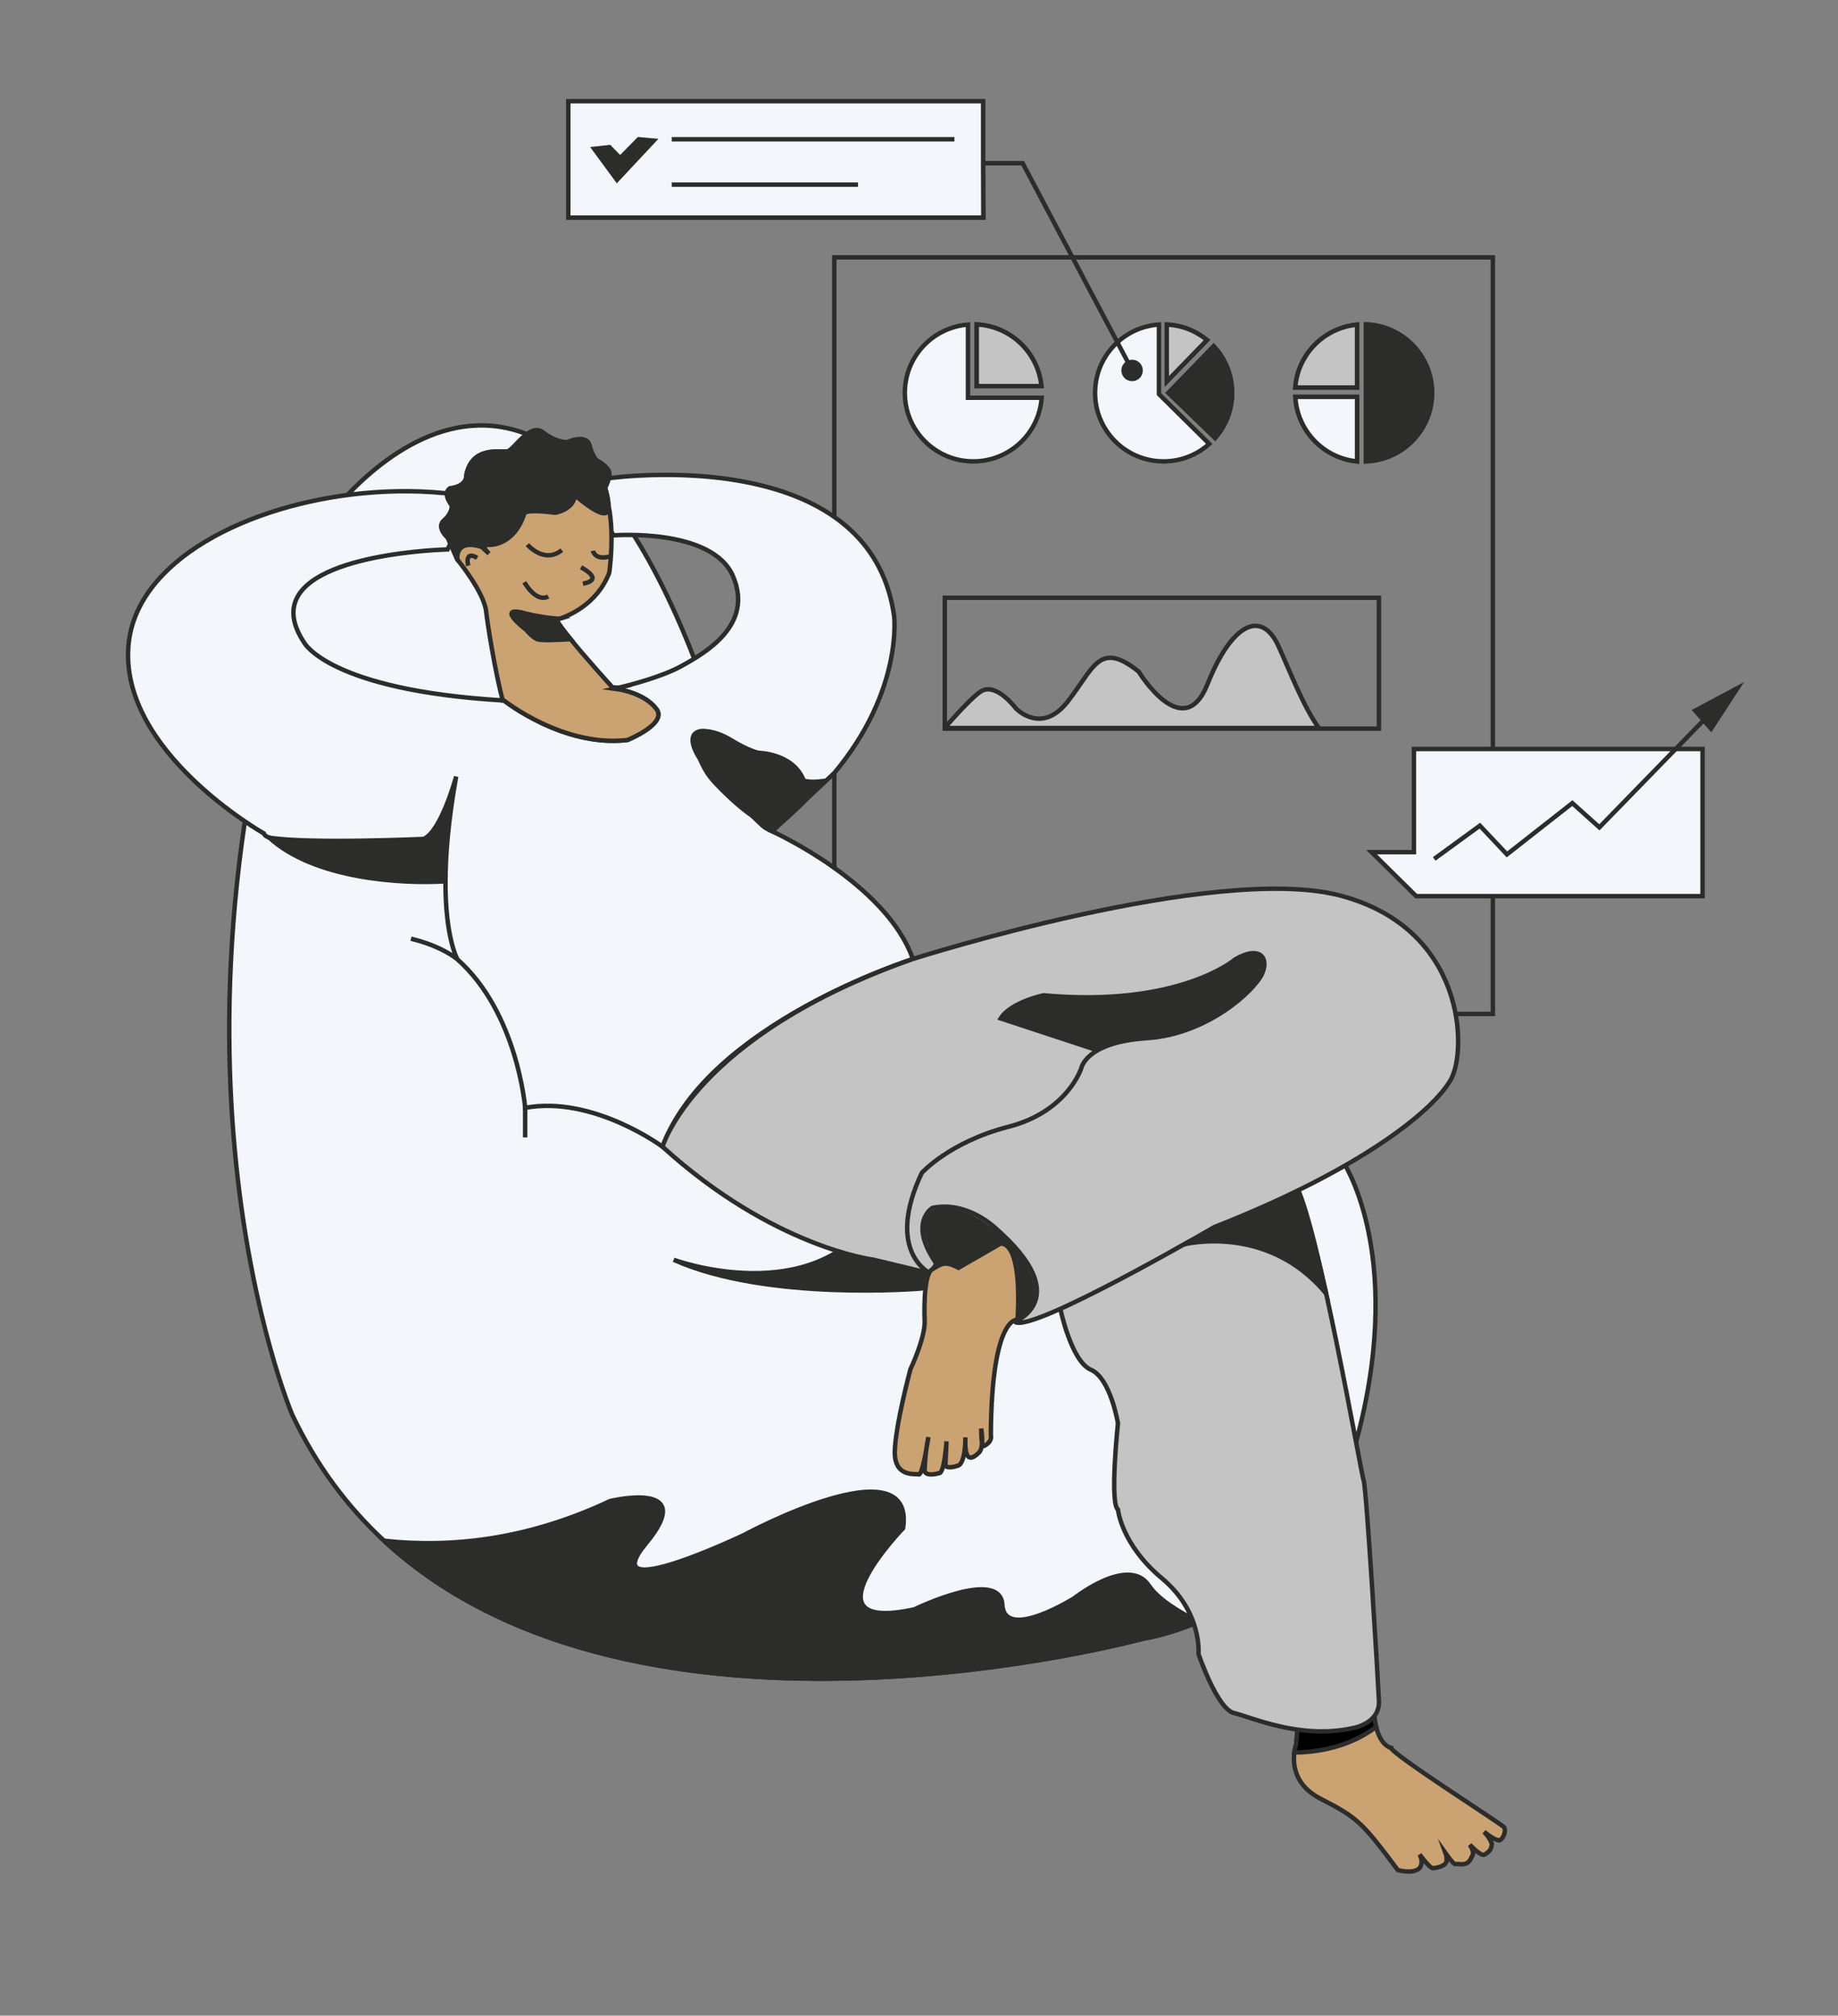
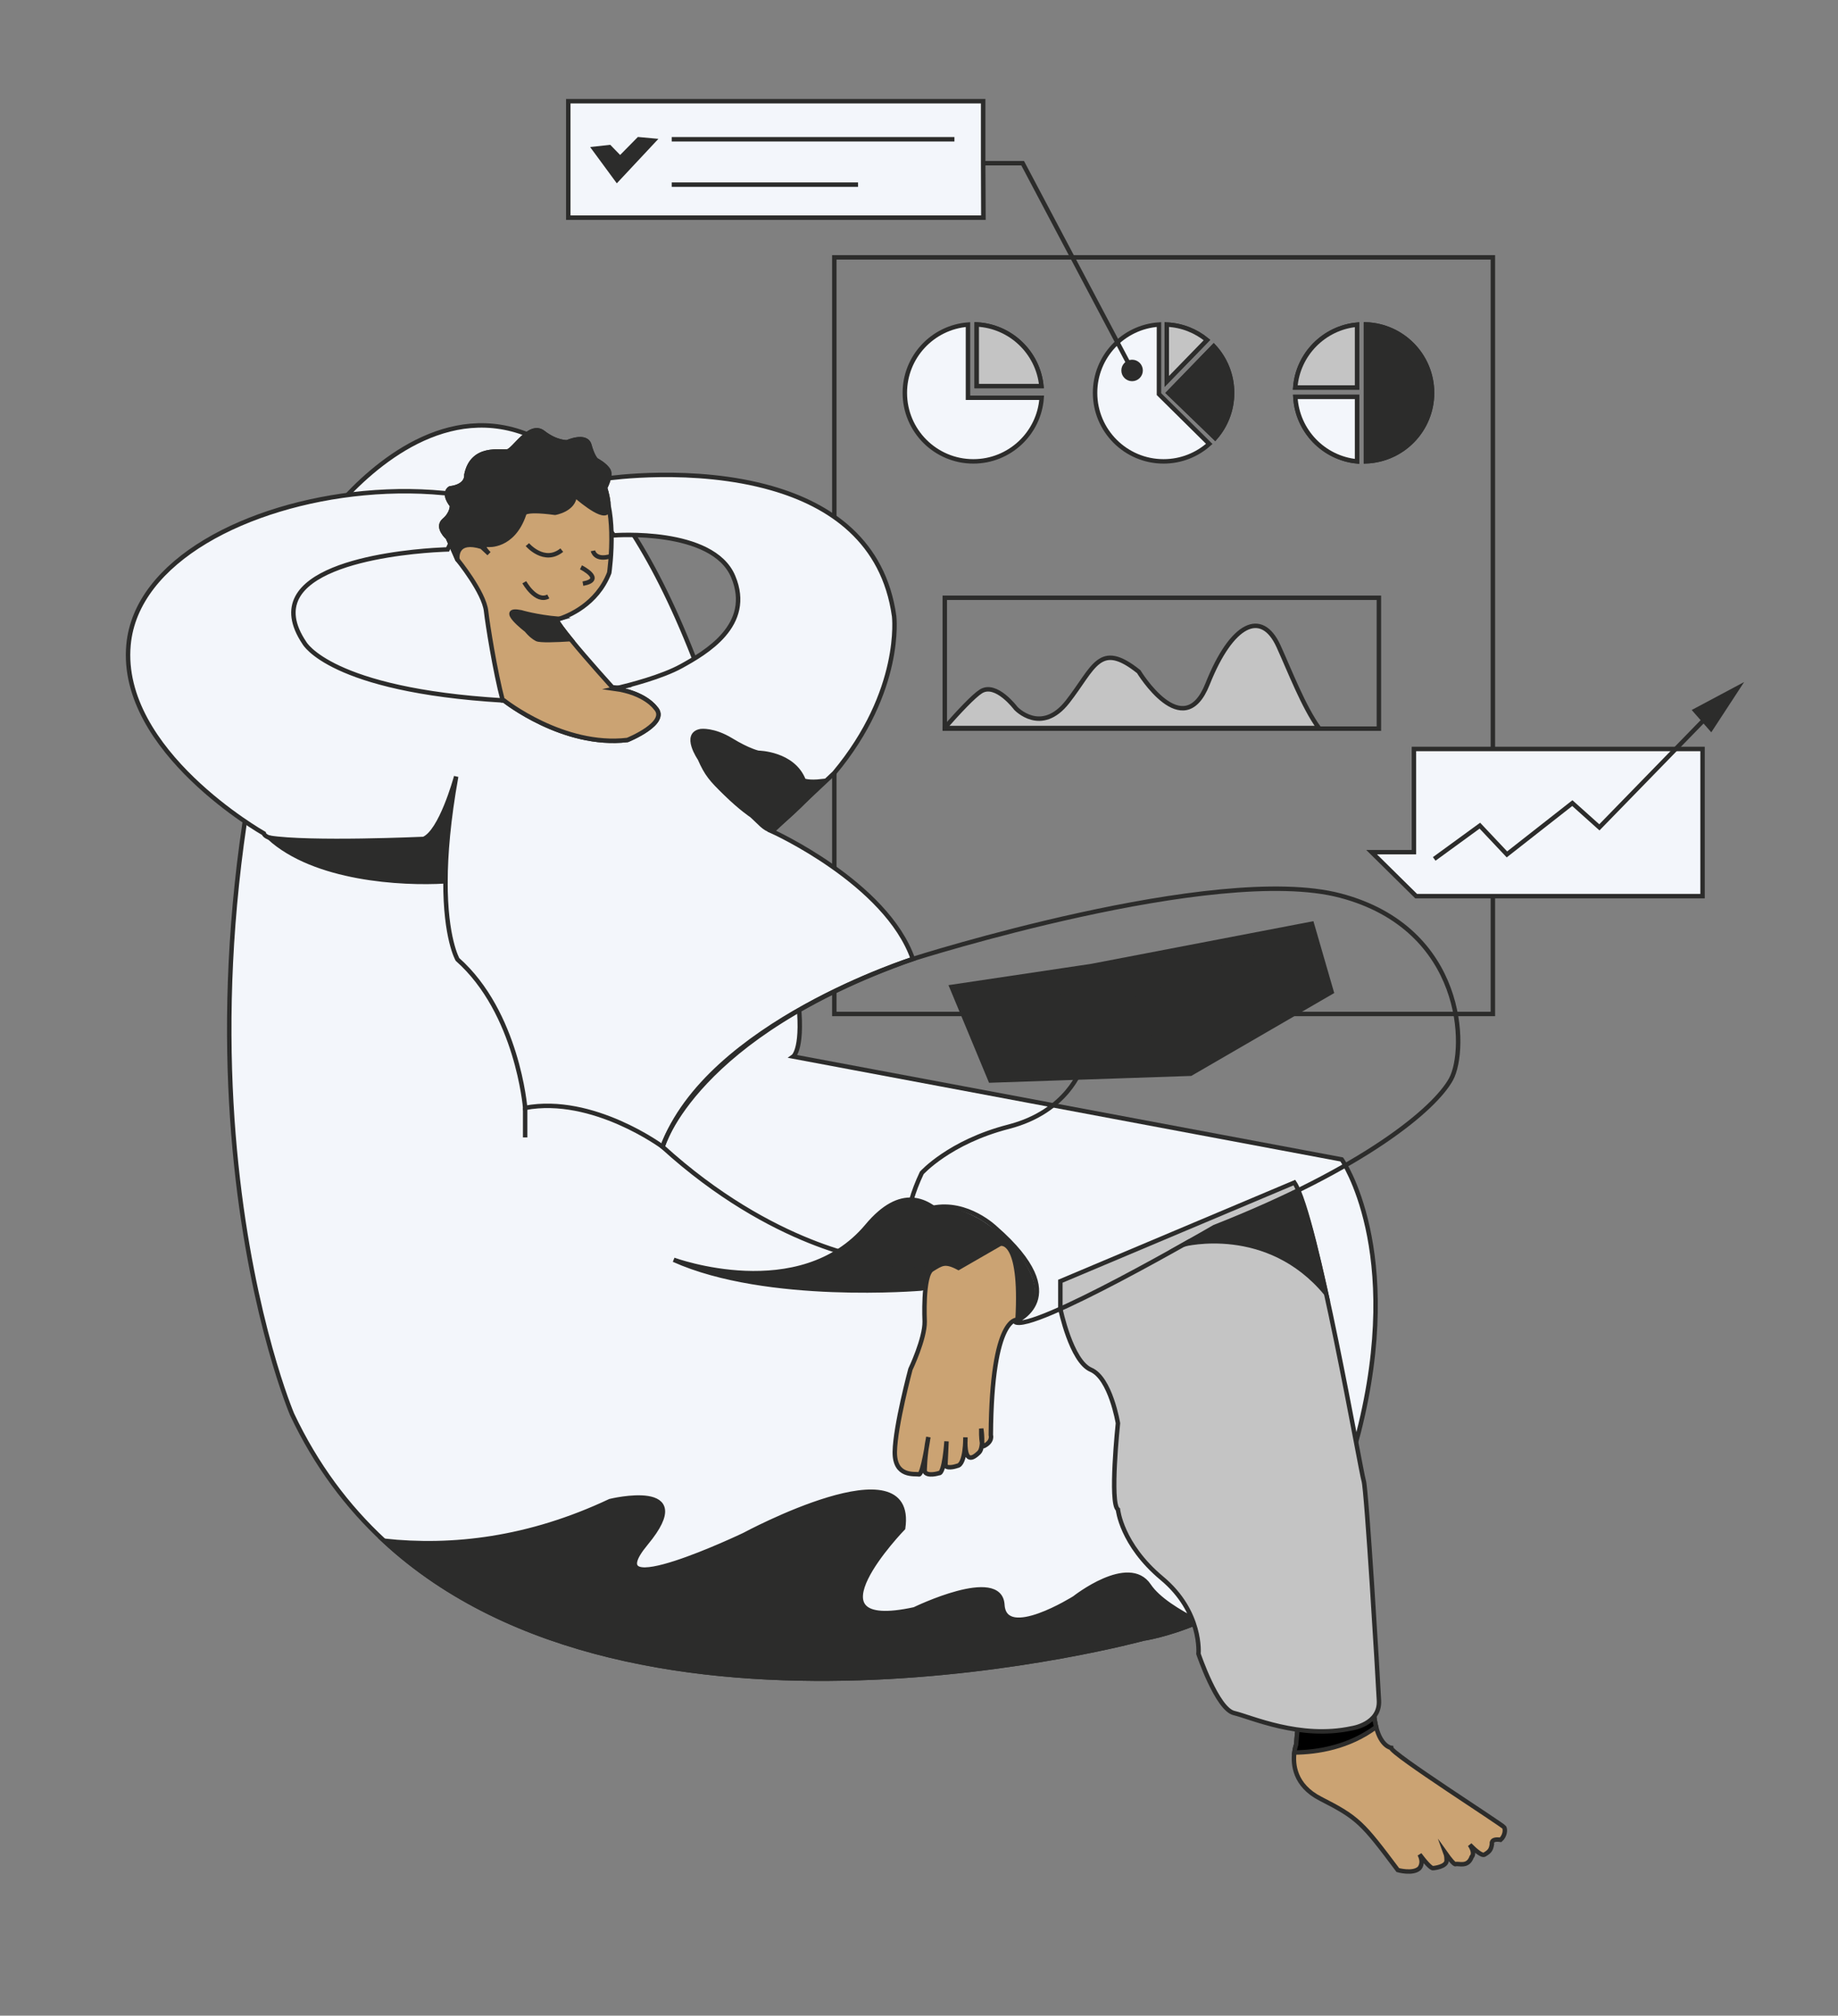
<svg xmlns="http://www.w3.org/2000/svg" width="414" height="454" viewBox="0 0 414 454" fill="none">
  <rect x="0" y="0" width="414" height="454" fill="#808080" stroke="none" />
  <rect x="128" y="23" width="93" height="26" fill="#F3F6FB" />
  <path d="M336.262 57.97H187.922V228.38H336.262V57.97Z" stroke="#2C2C2B" stroke-miterlimit="10" />
  <path d="M287.989 145.57C290.479 151.04 293.609 159.21 297.069 163.98H212.809V163.91C215.869 160.43 219.279 156.78 220.939 155.73C224.369 153.57 228.809 159.54 228.809 159.54C228.809 159.54 234.529 165.67 240.489 158.03C246.459 150.39 247.609 144.17 256.489 151.28C256.489 151.28 266.529 167.79 271.989 154.08C277.449 140.36 284.179 137.19 287.989 145.57Z" fill="#C4C4C4" stroke="#2C2C2B" stroke-miterlimit="10" />
  <path d="M310.589 134.64H212.809V164.12H310.589V134.64Z" stroke="#2C2C2B" stroke-miterlimit="10" />
  <path d="M234.629 89.59C234.069 97.6 227.389 103.92 219.239 103.92C210.719 103.92 203.809 97.01 203.809 88.49C203.809 80.38 210.069 73.73 218.029 73.11V89.59H234.629V89.59Z" fill="#F3F6FB" stroke="#2C2C2B" stroke-miterlimit="10" />
  <path d="M272.38 99.98C269.65 102.43 266.04 103.92 262.09 103.92C253.57 103.92 246.66 97.01 246.66 88.49C246.66 80.32 253.01 73.63 261.05 73.1V88.77L272.38 99.98Z" fill="#F3F6FB" stroke="#2C2C2B" stroke-miterlimit="10" />
  <path d="M322.562 88.49C322.562 96.83 315.942 103.62 307.672 103.91V73.07C315.942 73.36 322.562 80.15 322.562 88.49Z" stroke="#2C2C2B" stroke-miterlimit="10" />
  <path d="M305.67 89.39V103.92C298.13 103.19 292.18 97.02 291.77 89.39H305.67Z" stroke="#2C2C2B" stroke-miterlimit="10" />
  <path d="M305.67 73.13V87.29H291.75C292.32 79.81 298.23 73.83 305.67 73.13Z" stroke="#2C2C2B" stroke-miterlimit="10" />
  <path d="M277.521 88.49C277.521 92.38 276.081 95.93 273.701 98.64L263.191 88.49L273.381 77.98C275.951 80.73 277.521 84.43 277.521 88.49Z" stroke="#2C2C2B" stroke-miterlimit="10" />
  <path d="M271.869 76.59L262.809 85.91V73.11C266.239 73.26 269.379 74.54 271.869 76.59Z" stroke="#2C2C2B" stroke-miterlimit="10" />
  <path d="M234.57 86.96H220V73.08C227.65 73.46 233.83 79.42 234.57 86.96Z" stroke="#2C2C2B" stroke-miterlimit="10" />
  <path d="M234.57 86.96H220V73.08C227.65 73.46 233.83 79.42 234.57 86.96Z" fill="#C4C4C4" stroke="#2C2C2B" stroke-miterlimit="10" />
  <path d="M271.869 76.59L262.809 85.91V73.11C266.239 73.26 269.379 74.54 271.869 76.59Z" fill="#C4C4C4" stroke="#2C2C2B" stroke-miterlimit="10" />
  <path d="M277.521 88.49C277.521 92.38 276.081 95.93 273.701 98.64L263.191 88.49L273.381 77.98C275.951 80.73 277.521 84.43 277.521 88.49Z" fill="#2C2C2B" stroke="#2C2C2B" stroke-miterlimit="10" />
  <path d="M322.562 88.49C322.562 96.83 315.942 103.62 307.672 103.91V73.07C315.942 73.36 322.562 80.15 322.562 88.49Z" fill="#2C2C2B" stroke="#2C2C2B" stroke-miterlimit="10" />
  <path d="M305.67 73.13V87.29H291.75C292.32 79.81 298.23 73.83 305.67 73.13Z" fill="#C4C4C4" stroke="#2C2C2B" stroke-miterlimit="10" />
  <path d="M305.67 89.39V103.92C298.13 103.19 292.18 97.02 291.77 89.39H305.67Z" fill="#F3F6FB" stroke="#2C2C2B" stroke-miterlimit="10" />
  <path d="M254.998 85.36C256.059 85.36 256.918 84.5 256.918 83.44C256.918 82.38 256.059 81.52 254.998 81.52C253.938 81.52 253.078 82.38 253.078 83.44C253.078 84.5 253.938 85.36 254.998 85.36Z" fill="#2C2C2B" stroke="#2C2C2B" stroke-miterlimit="10" />
  <path d="M254.13 81.73L230.35 36.76H221.46M221.46 36.76V22.79H128V49.02H221.52L221.46 36.76Z" stroke="#2C2C2B" stroke-miterlimit="10" />
  <path d="M151.301 31.37H214.981" stroke="#2C2C2B" stroke-miterlimit="10" />
  <path d="M151.301 41.59H193.271" stroke="#2C2C2B" stroke-miterlimit="10" />
  <path d="M133.84 33.52L138.98 40.51L147.24 31.68L143.87 31.37L139.68 35.62L137.27 33.14L133.84 33.52Z" fill="#2C2C2B" stroke="#2C2C2B" stroke-miterlimit="10" />
  <path d="M308.949 191.94H318.479V168.7H383.489V201.84H318.979L308.949 191.94Z" fill="#F3F6FB" stroke="#2C2C2B" stroke-miterlimit="10" />
  <path d="M323.051 193.46L333.331 185.97L339.431 192.44L354.161 180.89L360.251 186.35L383.491 162.48" stroke="#2C2C2B" stroke-miterlimit="10" />
  <path d="M381.84 160.06L385.4 164.12L391.37 154.98L381.84 160.06Z" fill="#2C2C2B" stroke="#2C2C2B" stroke-miterlimit="10" />
  <path d="M245.838 217.59L214.348 222.29L223.108 243.37L268.188 241.84L299.938 223.43L295.488 208.06L245.838 217.59Z" fill="#2C2C2B" stroke="#2C2C2B" stroke-miterlimit="10" />
  <path d="M306.03 322.61C299.49 348.45 282.04 360.16 269.96 365.29C262.8 368.34 257.53 369.08 257.53 369.08C257.53 369.08 143.8 400.14 86.51 347.04C78.26 339.4 71.18 330.01 65.78 318.54C65.78 318.54 30.22 235.07 71.87 119.18C71.87 119.18 118.09 50.86 156.19 147.88C188.77 230.86 178.67 237.97 178.67 237.97L302.22 261.15C302.22 261.15 316.45 281.46 306.03 322.61Z" fill="#F3F6FB" stroke="#2C2C2B" stroke-miterlimit="10" />
  <path d="M269.958 365.29C262.798 368.34 257.528 369.08 257.528 369.08C257.528 369.08 143.798 400.14 86.508 347.04C101.888 348.71 119.118 346.72 137.398 338.1C137.398 338.1 157.458 333.2 145.528 347.58C133.588 361.97 167.618 345.72 167.618 345.72C167.618 345.72 206.218 324.89 203.428 344.19C203.428 344.19 180.318 368.07 205.968 362.48C205.968 362.48 225.268 353.08 225.778 361.46C226.288 369.85 242.028 359.94 242.028 359.94C242.028 359.94 254.218 350.29 258.798 357.15C260.808 360.16 265.418 363.03 269.958 365.29Z" fill="#2C2C2B" stroke="#2C2C2B" stroke-miterlimit="10" />
  <path d="M100.339 198.51C100.299 211.4 103.049 216.1 103.049 216.1C116.569 228.1 118.289 249.53 118.289 249.53C133.529 246.67 149.239 258.29 149.239 258.29C159.429 230.58 205.619 216 205.619 216C199.619 198.86 173.909 187.24 173.909 187.24C173.979 187.19 174.039 187.14 174.109 187.09L187.919 174.11C203.429 155.54 201.399 138.8 201.399 138.8C199.039 121.85 186.919 113.71 173.809 109.96C156.239 104.92 136.889 107.75 136.889 107.75L130.029 110.04L137.719 119.85L138.289 120.58C138.289 120.58 160.509 118.86 165.139 129.85C169.779 140.83 158.859 147.05 153.459 150.04C149.029 152.48 141.749 154.33 139.269 154.92C138.719 155.05 138.409 155.12 138.409 155.12C145.329 156.07 147.619 159.43 147.619 159.43C150.919 162.8 141.329 166.67 141.329 166.67C126.859 168.39 113.529 157.78 113.529 157.78C113.429 157.77 113.329 157.77 113.229 157.76C74.379 155.44 68.569 144.83 68.569 144.83C57.299 128.04 87.509 124.59 97.639 123.91C99.619 123.78 100.829 123.75 100.829 123.75L105.239 114.29L102.479 111.34C95.839 110.49 88.859 110.43 81.939 111.08C55.799 113.55 30.679 126.25 28.949 145.24C26.759 169.24 59.429 187.72 59.429 187.72C59.599 188.42 60.919 188.9 62.949 189.22" fill="#F3F6FB" />
  <path d="M100.339 198.51C100.299 211.4 103.049 216.1 103.049 216.1C116.569 228.1 118.289 249.53 118.289 249.53C133.529 246.67 149.239 258.29 149.239 258.29C159.429 230.58 205.619 216 205.619 216C199.619 198.86 173.909 187.24 173.909 187.24C173.979 187.19 174.039 187.14 174.109 187.09L187.919 174.11C203.429 155.54 201.399 138.8 201.399 138.8C199.039 121.85 186.919 113.71 173.809 109.96C156.239 104.92 136.889 107.75 136.889 107.75L130.029 110.04L137.719 119.85L138.289 120.58C138.289 120.58 160.509 118.86 165.139 129.85C169.779 140.83 158.859 147.05 153.459 150.04C149.029 152.48 141.749 154.33 139.269 154.92C138.719 155.05 138.409 155.12 138.409 155.12C145.329 156.07 147.619 159.43 147.619 159.43C150.919 162.8 141.329 166.67 141.329 166.67C126.859 168.39 113.529 157.78 113.529 157.78C113.429 157.77 113.329 157.77 113.229 157.76C74.379 155.44 68.569 144.83 68.569 144.83C57.299 128.04 87.509 124.59 97.639 123.91C99.619 123.78 100.829 123.75 100.829 123.75L105.239 114.29L102.479 111.34C95.839 110.49 88.859 110.43 81.939 111.08C55.799 113.55 30.679 126.25 28.949 145.24C26.759 169.24 59.429 187.72 59.429 187.72C59.599 188.42 60.919 188.9 62.949 189.22" stroke="#2C2C2B" stroke-miterlimit="10" />
  <path d="M102.751 174.9C100.971 184.76 100.361 192.52 100.341 198.51C90.421 199.11 70.881 198 60.641 188.67C69.721 190.13 95.431 188.96 95.431 188.96C99.311 187.29 102.551 175.62 102.751 174.9Z" fill="#2C2C2B" stroke="#2C2C2B" stroke-miterlimit="10" />
  <path d="M151.75 283.75C151.75 283.75 180.19 294.23 195.31 276.13C210.43 258.03 219.94 287.3 219.94 287.3L207.5 290.22C207.49 290.22 172.83 293.21 151.75 283.75Z" fill="#2C2C2B" stroke="#2C2C2B" stroke-miterlimit="10" />
  <path d="M185.178 175.96C182.298 179.55 178.448 183.4 173.748 187.1C171.998 186.56 171.248 185.4 169.278 183.64C169.278 183.64 166.928 182.12 163.428 178.7C160.208 175.56 159.188 174.42 157.628 170.87C157.628 170.87 153.818 165.35 157.868 164.67C157.868 164.67 160.708 164.29 164.678 166.71C168.648 169.13 170.798 169.56 170.798 169.56C170.798 169.56 178.658 169.64 181.028 175.8C181.038 175.79 182.028 176.33 185.178 175.96Z" fill="#2C2C2B" stroke="#2C2C2B" stroke-miterlimit="10" />
-   <path d="M111.341 125.83C111.221 125.72 110.671 125.25 110.141 124.7L111.341 125.83Z" stroke="#2C2C2B" stroke-miterlimit="10" />
  <path d="M141.329 166.67C126.859 168.39 113.529 157.78 113.529 157.78C113.429 157.77 113.329 157.77 113.229 157.76C111.499 151.2 109.819 140.61 109.489 137.66C109.019 133.37 103.029 126.04 103.029 126.04L103.019 126.03C102.889 125.74 100.859 121.1 100.859 121.1C100.859 121.1 98.189 118.77 100.049 117.19C101.909 115.62 101.809 113.86 101.809 113.86C99.549 110.92 101.379 110 101.379 110C105.429 109.48 105.049 106.96 105.049 106.96C106.379 100.34 112.859 101.96 114.329 101.67C115.809 101.39 119.329 95.1 122.329 97.43C125.329 99.77 127.759 99.62 127.759 99.62C127.759 99.62 132.049 97.67 132.759 100.29C133.479 102.91 134.289 103.62 134.289 103.62C134.289 103.62 136.379 104.72 137.049 105.96C137.729 107.19 136.289 109.86 136.289 109.86C136.729 111.3 136.929 112.38 137.009 113.18C136.999 113.35 136.999 113.52 137.039 113.71C137.039 113.72 137.049 113.74 137.049 113.75C137.469 115.71 137.659 117.83 137.719 119.85C137.859 124.73 137.229 129.02 137.229 129.02C134.449 136.19 127.929 138.76 125.929 139.4C125.919 139.4 125.909 139.4 125.909 139.4C125.539 139.51 125.329 139.56 125.329 139.56C125.719 140.4 126.969 142.05 128.529 143.97C132.299 148.61 137.939 154.8 137.939 154.8L139.269 154.92C138.719 155.05 138.409 155.12 138.409 155.12C145.329 156.07 147.619 159.43 147.619 159.43C150.919 162.8 141.329 166.67 141.329 166.67Z" fill="#CBA373" stroke="#2C2C2B" stroke-miterlimit="10" />
  <path d="M137.039 113.71C137.089 114.99 136.759 115.31 136.759 115.31C135.529 116.92 129.459 111.5 129.459 111.5C129.329 114.8 125.019 115.5 125.019 115.5C117.399 114.48 118.029 115.88 118.029 115.88C115.489 123.31 109.909 122.72 109.909 122.72C108.379 122.59 109.219 123.75 110.139 124.7L108.509 123.18C102.759 121.4 102.949 125.29 103.029 126.04L103.019 126.03C102.889 125.74 100.859 121.1 100.859 121.1C100.859 121.1 98.189 118.77 100.049 117.19C101.909 115.62 101.809 113.86 101.809 113.86C99.549 110.92 101.379 110 101.379 110C105.429 109.48 105.049 106.96 105.049 106.96C106.379 100.34 112.859 101.96 114.329 101.67C115.809 101.39 119.329 95.1 122.329 97.43C125.329 99.77 127.759 99.62 127.759 99.62C127.759 99.62 132.049 97.67 132.759 100.29C133.479 102.91 134.289 103.62 134.289 103.62C134.289 103.62 136.379 104.72 137.049 105.96C137.729 107.19 136.289 109.86 136.289 109.86C136.729 111.3 136.929 112.38 137.009 113.18C137.029 113.37 137.039 113.55 137.039 113.71Z" fill="#2C2C2B" stroke="#2C2C2B" stroke-miterlimit="10" />
  <path d="M128.529 143.97C125.319 144.17 121.629 144.31 120.919 143.94C119.619 143.27 118.599 141.94 118.599 141.94C118.599 141.94 111.869 136.8 117.369 137.91C117.369 137.91 120.729 138.94 125.909 139.4C125.539 139.51 125.329 139.56 125.329 139.56C125.719 140.4 126.969 142.05 128.529 143.97Z" fill="#2C2C2B" stroke="#2C2C2B" stroke-miterlimit="10" />
-   <path d="M105.46 127.43C105.46 127.43 104.51 123.91 107.49 125.65" stroke="#2C2C2B" stroke-miterlimit="10" />
  <path d="M118.098 131.14C118.098 131.14 120.698 135.84 123.498 134.35" stroke="#2C2C2B" stroke-miterlimit="10" />
  <path d="M118.789 122.67C118.789 122.67 122.569 127.11 126.539 123.91" stroke="#2C2C2B" stroke-miterlimit="10" />
  <path d="M133.559 124.06C133.559 124.06 133.999 126.39 137.609 125.26" stroke="#2C2C2B" stroke-miterlimit="10" />
  <path d="M130.859 127.78C130.859 127.78 136.379 130.54 131.299 131.46" stroke="#2C2C2B" stroke-miterlimit="10" />
-   <path d="M103.05 216.1C103.05 216.1 99.72 213.15 92.57 211.43" stroke="#2C2C2B" stroke-miterlimit="10" />
  <path d="M118.289 249.53V256.19" stroke="#2C2C2B" stroke-miterlimit="10" />
-   <path d="M337.999 414.39C337.429 414.87 335.619 413.65 334.279 412.6C335.679 414.04 336.049 415.34 336.049 415.34C335.859 416.62 335.529 417.05 334.379 417.72C333.799 418.06 332.349 416.82 331.069 415.52C332.389 417.51 331.489 418.23 331.489 418.23C330.599 420.7 328.509 419.62 327.869 419.88C327.559 420 326.549 418.74 325.609 417.42C325.799 417.94 325.839 418.43 325.839 419.05C325.839 420.51 322.859 420.77 322.859 420.77C322.339 420.96 320.819 419.11 319.759 417.7C320.819 419.73 319.679 420.83 319.679 420.83C318.219 422.16 314.859 421.21 314.859 421.21C306.859 410.54 305.909 409.46 297.459 405.15C291.509 402.11 291.209 397.3 291.539 394.73C291.679 393.65 291.939 392.96 291.939 392.96L292.569 385.97C292.569 385.97 309.829 369.73 309.379 381.43C309.249 384.78 309.519 387.21 309.969 388.98C311.089 393.4 313.329 393.67 313.329 393.67C313.329 394.99 338.479 411 338.809 411.58C339.139 412.15 338.949 413.58 337.999 414.39Z" fill="#CBA373" stroke="#2C2C2B" stroke-miterlimit="10" />
+   <path d="M337.999 414.39C335.679 414.04 336.049 415.34 336.049 415.34C335.859 416.62 335.529 417.05 334.379 417.72C333.799 418.06 332.349 416.82 331.069 415.52C332.389 417.51 331.489 418.23 331.489 418.23C330.599 420.7 328.509 419.62 327.869 419.88C327.559 420 326.549 418.74 325.609 417.42C325.799 417.94 325.839 418.43 325.839 419.05C325.839 420.51 322.859 420.77 322.859 420.77C322.339 420.96 320.819 419.11 319.759 417.7C320.819 419.73 319.679 420.83 319.679 420.83C318.219 422.16 314.859 421.21 314.859 421.21C306.859 410.54 305.909 409.46 297.459 405.15C291.509 402.11 291.209 397.3 291.539 394.73C291.679 393.65 291.939 392.96 291.939 392.96L292.569 385.97C292.569 385.97 309.829 369.73 309.379 381.43C309.249 384.78 309.519 387.21 309.969 388.98C311.089 393.4 313.329 393.67 313.329 393.67C313.329 394.99 338.479 411 338.809 411.58C339.139 412.15 338.949 413.58 337.999 414.39Z" fill="#CBA373" stroke="#2C2C2B" stroke-miterlimit="10" />
  <path d="M309.969 388.98C303.839 393.54 296.799 394.68 291.539 394.73C291.679 393.65 291.939 392.96 291.939 392.96L292.569 385.97C292.569 385.97 309.829 369.73 309.379 381.43C309.249 384.78 309.519 387.21 309.969 388.98Z" fill="black" stroke="#2C2C2B" stroke-miterlimit="10" />
  <path d="M238.84 294.8C238.84 294.8 241.27 306.61 245.71 308.51C250.15 310.41 251.81 320.57 251.81 320.57C251.81 320.57 249.91 338.6 251.81 340C251.81 340 252.57 347.87 261.71 355.49C270.85 363.11 269.95 372.51 269.95 372.51C269.95 372.51 274.15 384.95 277.96 385.84C281.77 386.73 292.82 391.81 304.5 389.27C304.5 389.27 310.85 388.38 310.6 383.05C310.35 377.72 307.81 335.43 307.17 333.53C306.53 331.63 296.46 273.64 291.55 266.36L238.84 288.58V294.8Z" fill="#C4C4C4" stroke="#2C2C2B" stroke-miterlimit="10" />
-   <path d="M247.22 236.57L225.4 229.39C227.69 225.71 235.05 224.18 235.05 224.18C265.65 226.97 278.22 216.09 278.22 216.09C283.81 212.82 285.97 215.8 284.19 219.49C282.41 223.17 272 232.95 258.29 233.84C244.58 234.73 243.56 240.57 243.56 240.57C243.56 240.57 240.51 250.35 227.18 253.78C213.85 257.21 207.62 264.19 207.62 264.19C199.24 281.97 209.52 286.79 209.52 286.79L210.92 284.63C204.44 275.36 210.03 272.06 210.03 272.06C217.9 270.41 224.25 276.63 224.25 276.63C242.28 292.38 228.57 297.71 228.57 297.71C232 300.57 273.52 276.38 273.52 276.38C307.42 263.05 323.23 249.71 326.85 243.05C330.47 236.38 330.09 209.15 301.9 201.72C273.71 194.29 205.61 216 205.61 216C156.37 233.33 149.23 258.29 149.23 258.29C174.15 280.96 196.71 283.72 196.71 283.72L209.52 286.8" fill="#C4C4C4" />
  <path d="M247.22 236.57L225.4 229.39C227.69 225.71 235.05 224.18 235.05 224.18C265.65 226.97 278.22 216.09 278.22 216.09C283.81 212.82 285.97 215.8 284.19 219.49C282.41 223.17 272 232.95 258.29 233.84C244.58 234.73 243.56 240.57 243.56 240.57C243.56 240.57 240.51 250.35 227.18 253.78C213.85 257.21 207.62 264.19 207.62 264.19C199.24 281.97 209.52 286.79 209.52 286.79L210.92 284.63C204.44 275.36 210.03 272.06 210.03 272.06C217.9 270.41 224.25 276.63 224.25 276.63C242.28 292.38 228.57 297.71 228.57 297.71C232 300.57 273.52 276.38 273.52 276.38C307.42 263.05 323.23 249.71 326.85 243.05C330.47 236.38 330.09 209.15 301.9 201.72C273.71 194.29 205.61 216 205.61 216C156.37 233.33 149.23 258.29 149.23 258.29C174.15 280.96 196.71 283.72 196.71 283.72L209.52 286.8" stroke="#2C2C2B" stroke-miterlimit="10" />
  <path d="M221.271 275.55C221.271 275.55 214.891 271.28 210.571 272.91C205.721 274.74 211.441 284.55 211.781 284.31C211.781 284.31 212.081 282.92 215.891 285.06L225.181 280.01L226.991 280.28C226.991 280.28 228.731 282.31 229.491 284.29C230.271 286.34 229.921 296.02 229.921 296.02C229.921 296.02 233.981 293.89 232.201 288.31C232.191 288.31 230.261 281.61 221.271 275.55Z" fill="#2C2C2B" stroke="#2C2C2B" stroke-miterlimit="10" />
  <path d="M229.198 297.26C229.198 297.26 223.368 296.07 223.178 323.21C223.178 323.21 223.688 324.7 221.588 325.72C221.588 325.72 220.958 325.91 221.018 321.78C221.018 321.78 221.718 326.03 220.508 327.18C219.298 328.32 217.138 330.1 217.458 323.75C217.458 323.75 217.518 329.91 215.618 330.16C215.618 330.16 213.618 330.89 212.948 330.16L213.198 324.64C213.198 324.64 212.718 332.04 211.488 331.81C211.488 331.81 208.888 332.64 208.278 331.46C208.278 331.46 208.248 327.97 209.108 323.68C209.108 323.68 207.838 332.31 206.978 332.09C206.118 331.87 201.458 332.82 201.548 326.98C201.648 321.14 205.068 308.41 205.068 308.41C205.068 308.41 208.338 301.55 208.278 297.65C208.278 297.65 207.778 287.25 209.928 285.93C212.078 284.61 212.848 283.94 215.898 285.56L225.268 280.16C225.278 280.16 230.278 278.51 229.198 297.26Z" fill="#CBA373" stroke="#2C2C2B" stroke-miterlimit="10" />
  <path d="M298.691 291.35C285.521 275.44 266.711 280.27 266.711 280.27L267.771 279.67L292.201 268.57C293.951 271.18 296.281 280.64 298.691 291.35Z" fill="#2C2C2B" stroke="#2C2C2B" stroke-miterlimit="10" />
</svg>